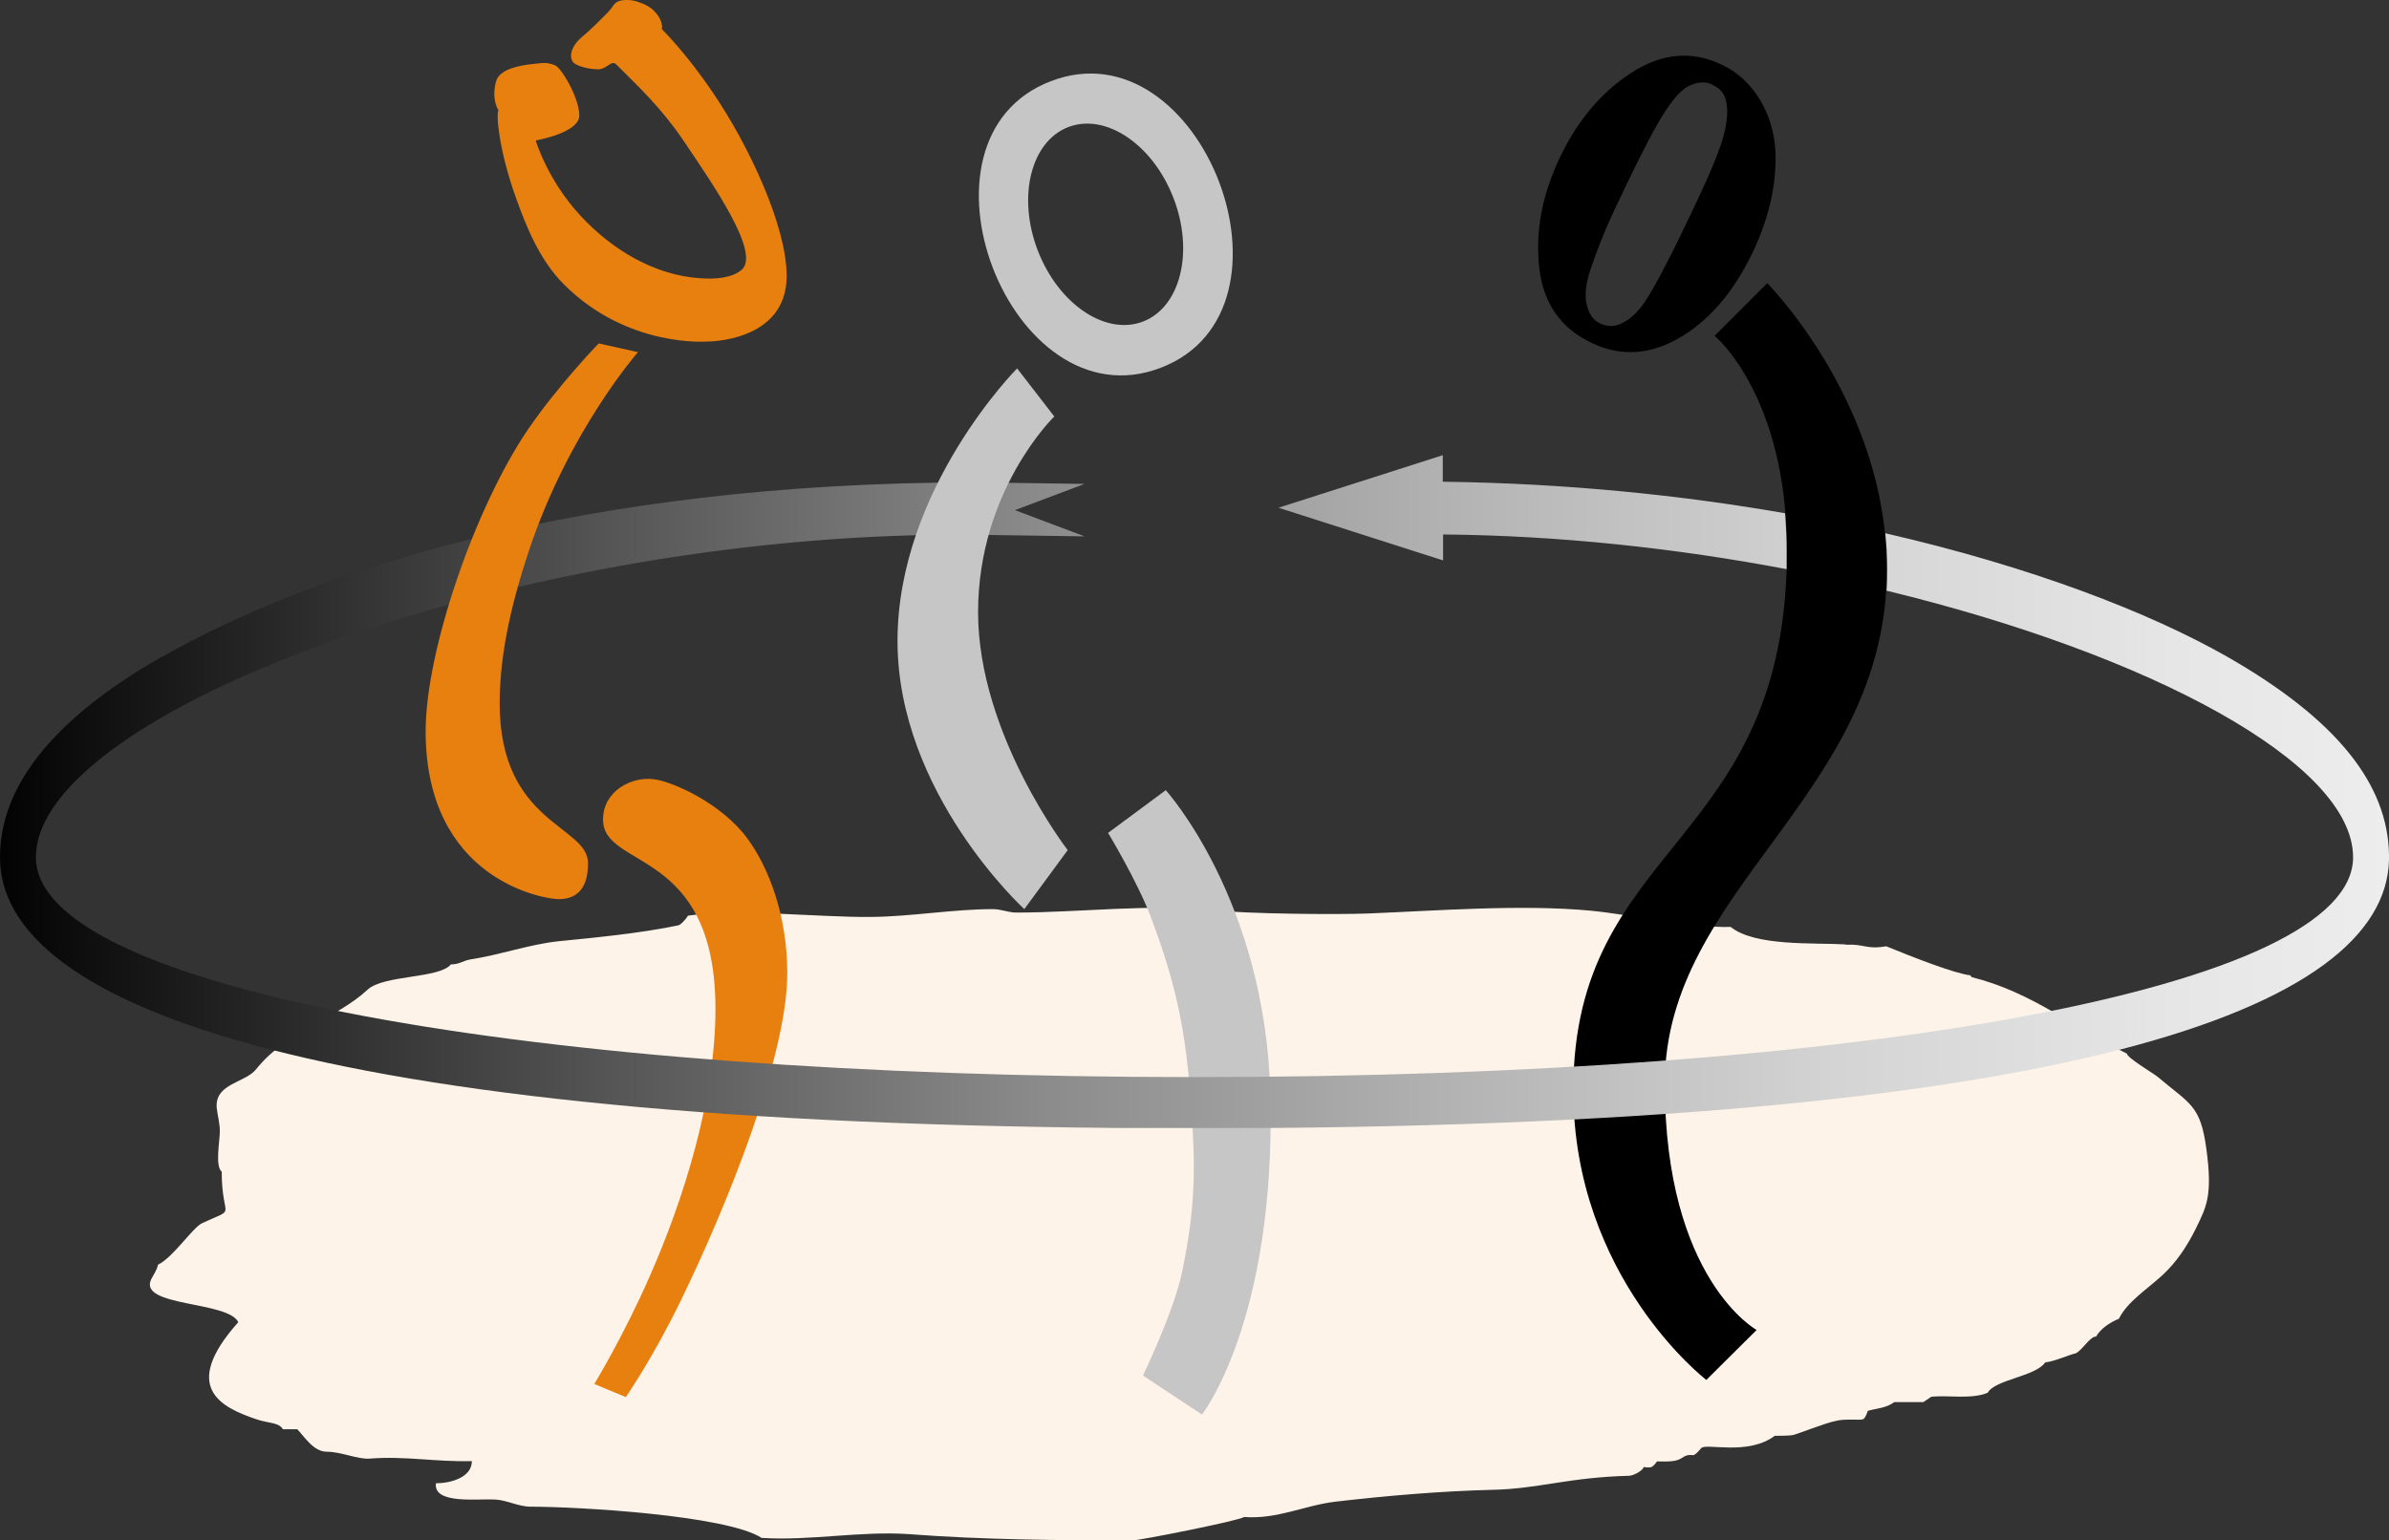
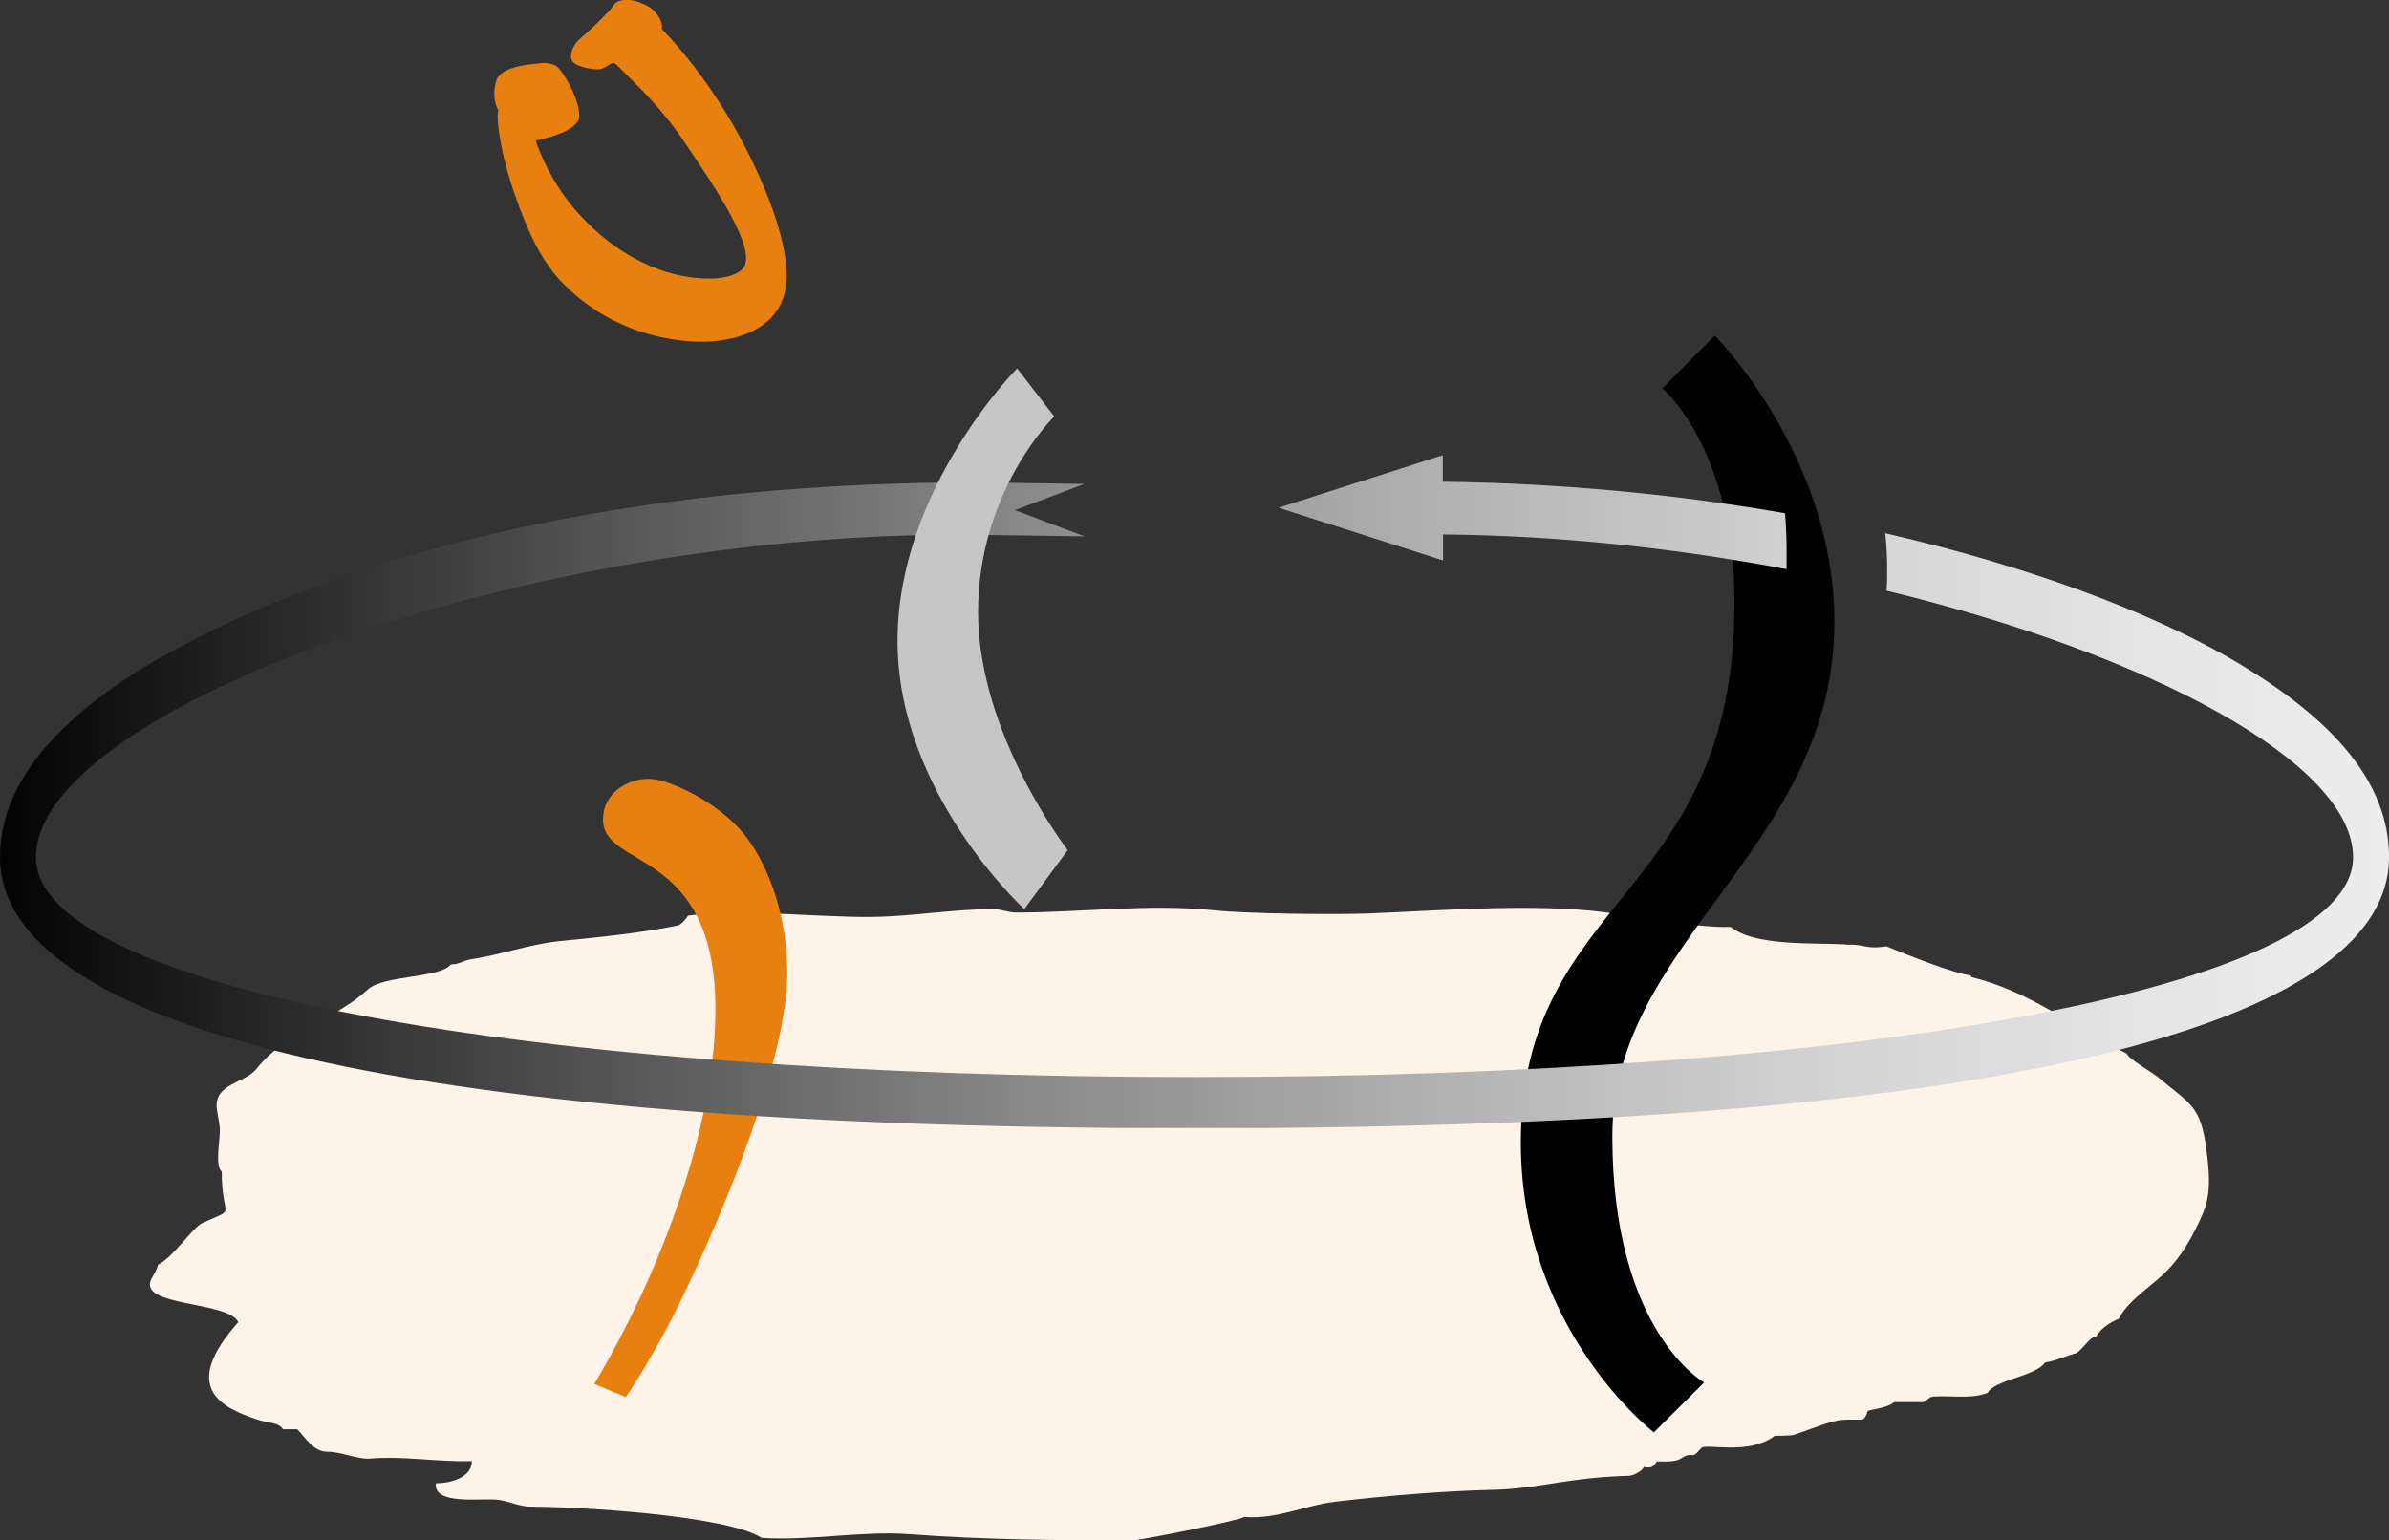
<svg xmlns="http://www.w3.org/2000/svg" id="Ebene_2" viewBox="0 0 76.5 49.33">
  <rect x="0" y="0" width="76.5" height="49.33" fill="#333333" stroke="none" />
  <defs>
    <style>.cls-1{fill:none;}.cls-2{fill:#fef3e9;}.cls-3{fill:url(#Unbenannter_Verlauf_2);}.cls-4{fill:#e8800f;}.cls-5,.cls-6{fill:#c6c6c6;}.cls-7,.cls-6{fill-rule:evenodd;}.cls-8{clip-path:url(#clippath);}</style>
    <clipPath id="clippath">
      <path class="cls-1" d="M5.19,21.03c-3.62,2.07-5.19,4.24-5.19,6.43,0,4.82,10.26,8.68,38.26,8.68s38.13-3.82,38.24-8.6v-.17c-.04-2.22-1.62-4.3-5.19-6.34-2.48-1.41-6.24-2.87-10.94-3.95.04.37.06.75.06,1.14,0,.24,0,.47-.02.7,8.45,2.05,14.94,5.52,14.94,8.54,0,4.18-15.67,7.04-37.09,7.04S1.15,31.64,1.15,27.46c0-4.71,15.74-10.49,30.12-10.33l3.46.05-2.23-.84,2.23-.84-3.46-.05c-12.73,0-21.32,2.88-26.08,5.59M40.96,16.27l5.25,1.68v-.83c3.7.03,7.46.44,11,1.11,0-.2,0-.4,0-.6,0-.42-.02-.81-.05-1.19-3.32-.58-7.01-.96-10.96-1.01v-.85l-5.25,1.68Z" />
    </clipPath>
    <linearGradient id="Unbenannter_Verlauf_2" x1="107.4" y1="606.63" x2="108.4" y2="606.63" gradientTransform="translate(-8216.32 46431.76) scale(76.5 -76.5)" gradientUnits="userSpaceOnUse">
      <stop offset="0" stop-color="#000" />
      <stop offset=".06" stop-color="#141414" />
      <stop offset=".26" stop-color="#555" />
      <stop offset=".44" stop-color="#8b8b8b" />
      <stop offset=".62" stop-color="#b5b5b5" />
      <stop offset=".77" stop-color="#d4d4d4" />
      <stop offset=".91" stop-color="#e6e6e6" />
      <stop offset="1" stop-color="#ededed" />
    </linearGradient>
  </defs>
  <g id="Ebene_1-2">
    <path class="cls-2" d="M59.11,30.26c.6-.03.64.16,1.29.05.83.34,2.18.87,2.69.93l.05.06c1.91.47,3.26,1.61,4.97,2.45,0,.13.83.62.98.74,1.04.88,1.37.9,1.56,2.3.21,1.51,0,1.87-.33,2.55-.29.59-.63,1.09-1.07,1.5-.55.5-1.12.85-1.4,1.4-.27.11-.58.31-.73.57-.19,0-.4.38-.63.53-.34.09-.65.25-1,.3-.31.45-1.61.55-1.84.97-.51.22-1.28.07-1.81.13l-.25.17h-.93c-.28.2-.53.19-.85.28,0,0-.08.26-.16.27-.07.04-.6-.03-.89.06-.29.05-1.26.44-1.37.45-.11.02-.56.02-.56.02-.85.64-2.18.23-2.35.39-.08.08-.14.18-.25.23-.32-.04-.31.11-.56.17-.22.05-.47.03-.61.03,0,0-.1.15-.18.18-.06.03-.25,0-.25,0,0,.09-.29.27-.46.28-1.96.05-2.9.42-4.39.45-1.63.04-3.39.19-5.02.38-1,.12-1.86.57-2.92.49-.16.12-3.35.75-3.57.75-2.39,0-4.78-.02-7.16-.2-1.54-.11-3.18.22-4.72.12-1.14-.73-5.91-1-7.39-1-.4,0-.76-.21-1.15-.23-.56-.03-1.98.16-1.89-.52.46,0,1.15-.18,1.15-.71-1.17.03-2.14-.17-3.27-.08-.38.03-.91-.22-1.37-.22-.43,0-.71-.47-.95-.72h-.46c-.14-.23-.44-.18-.85-.32-1.12-.38-2.45-1.01-.58-3.11-.32-.68-3.21-.49-2.79-1.37.08-.16.18-.29.22-.47.5-.25,1.1-1.18,1.41-1.33,1.16-.54.63-.06.63-1.65-.22-.18-.06-.99-.06-1.3,0-.24-.07-.49-.1-.74-.07-.79.91-.8,1.26-1.24,1.02-1.27,2.55-1.6,3.57-2.55.52-.48,2.29-.35,2.67-.81.28,0,.38-.12.63-.16.92-.14,1.88-.48,2.8-.58,1.22-.12,2.65-.26,3.85-.51.09-.02.26-.22.31-.31,1.55-.24,4.25.06,5.86.04,1.29-.01,2.62-.25,3.91-.25.25,0,.5.11.74.11,2.05,0,4.28-.29,6.36-.07,1.06.11,3.81.14,4.9.1,2.25-.09,4.9-.3,7.14-.09,1.25.12,3.28.56,4.48.52.78.63,2.66.5,3.68.56" />
    <path class="cls-4" d="M20.95,24.96c-.73-.1-1.64.38-1.64,1.29,0,1.61,3.6.87,3.6,6.07,0,2.88-1.03,6.12-2.1,8.55-.86,1.96-1.78,3.46-1.78,3.46l1.01.42s.86-1.24,1.75-3.07c1.52-3.12,3.42-7.87,3.42-10.51,0-1.83-.59-3.39-1.29-4.33-.82-1.1-2.34-1.79-2.97-1.88" />
-     <path d="M54.91,10.75l1.68-1.68s3.83,3.85,3.83,9.16c0,7.25-7.11,10.21-7.11,16.48s2.94,7.89,2.94,7.89l-1.61,1.6s-4.26-3.27-4.26-9.28c0-7.96,6.84-7.79,6.84-17.28,0-4.97-2.31-6.88-2.31-6.88" />
-     <path class="cls-5" d="M35.48,26.68l1.85-1.37s3.2,3.52,3.35,9.77c.17,7.23-2.19,10.23-2.19,10.23l-1.89-1.25s1-2.07,1.26-3.35c.42-2.06.43-3.26.28-5.34-.17-2.39-.49-3.88-1.29-6-.41-1.1-1.36-2.68-1.36-2.68" />
-     <path class="cls-7" d="M55.11,2.06c.58.27,1.03.71,1.35,1.32.32.61.45,1.32.38,2.14-.06.82-.29,1.64-.67,2.47-.56,1.19-1.26,2.08-2.12,2.66-1.03.7-2.06.82-3.07.34-1-.47-1.56-1.27-1.69-2.41-.13-1.14.08-2.29.63-3.47.56-1.21,1.33-2.13,2.29-2.76.97-.64,1.94-.74,2.9-.29M54.84,2.71c-.24-.11-.5-.09-.79.06-.28.15-.6.55-.98,1.21-.37.65-.83,1.59-1.4,2.8-.3.64-.54,1.26-.74,1.85-.15.45-.19.83-.12,1.13.07.3.21.5.43.6.21.1.43.11.64.02.28-.12.54-.35.77-.68.36-.53.94-1.66,1.75-3.39.48-1.02.76-1.74.84-2.16.09-.43.09-.77,0-1.02-.06-.18-.2-.32-.4-.41" />
-     <path class="cls-6" d="M33.65,2.6c4.82-1.85,8.35,7.33,3.52,9.18-4.82,1.85-8.35-7.33-3.52-9.18M33.23,8.02c-.66-1.72-.22-3.49.98-3.95,1.2-.46,2.71.56,3.37,2.28.66,1.72.22,3.49-.98,3.95-1.2.46-2.71-.56-3.37-2.28" />
+     <path d="M54.91,10.75s3.83,3.85,3.83,9.16c0,7.25-7.11,10.21-7.11,16.48s2.94,7.89,2.94,7.89l-1.61,1.6s-4.26-3.27-4.26-9.28c0-7.96,6.84-7.79,6.84-17.28,0-4.97-2.31-6.88-2.31-6.88" />
    <g class="cls-8">
      <rect class="cls-3" y="14.58" width="76.5" height="21.55" />
    </g>
    <path class="cls-5" d="M32.57,11.8l1.19,1.54s-2.44,2.36-2.44,6.27,2.87,7.62,2.87,7.62l-1.39,1.89s-4.06-3.71-4.06-8.59,3.83-8.73,3.83-8.73" />
    <path class="cls-4" d="M17.15,4.5s1.4-.24,1.4-.8-.57-1.53-.78-1.61c-.27-.11-.41-.07-.71-.04-.48.05-1.06.18-1.17.54-.17.59.07.94.07.94-.08.16.03,1.33.56,2.8.32.9.76,2.01,1.54,2.78,2.02,2.03,4.57,1.83,4.57,1.83,0,0,2.56.03,2.56-2.1,0-1.58-1.19-4.15-2.36-5.87-.87-1.29-1.64-2.04-1.64-2.04,0,0,.07-.22-.19-.52-.14-.16-.26-.23-.46-.31-.17-.07-.29-.1-.46-.1-.44,0-.41.19-.59.37-.27.27-.57.58-.85.81-.42.35-.44.76-.2.88.21.11.51.16.71.16.29,0,.42-.31.58-.16.74.74,1.45,1.4,2.16,2.45.99,1.47,2.48,3.62,1.85,4.14-.32.26-.84.3-1.35.26-1.41-.1-2.77-.88-3.81-2.01-1.05-1.13-1.43-2.41-1.43-2.41" />
-     <path class="cls-4" d="M19.17,11l1.26.28s-2.21,2.51-3.49,6.35c-.48,1.44-.94,3.18-.94,4.89,0,3.88,2.83,3.91,2.83,5.13,0,.91-.45,1.15-.94,1.15s-4.26-.63-4.26-5.38c0-2.58,1.58-7.17,3.28-9.67.98-1.43,2.27-2.76,2.27-2.76" />
  </g>
</svg>